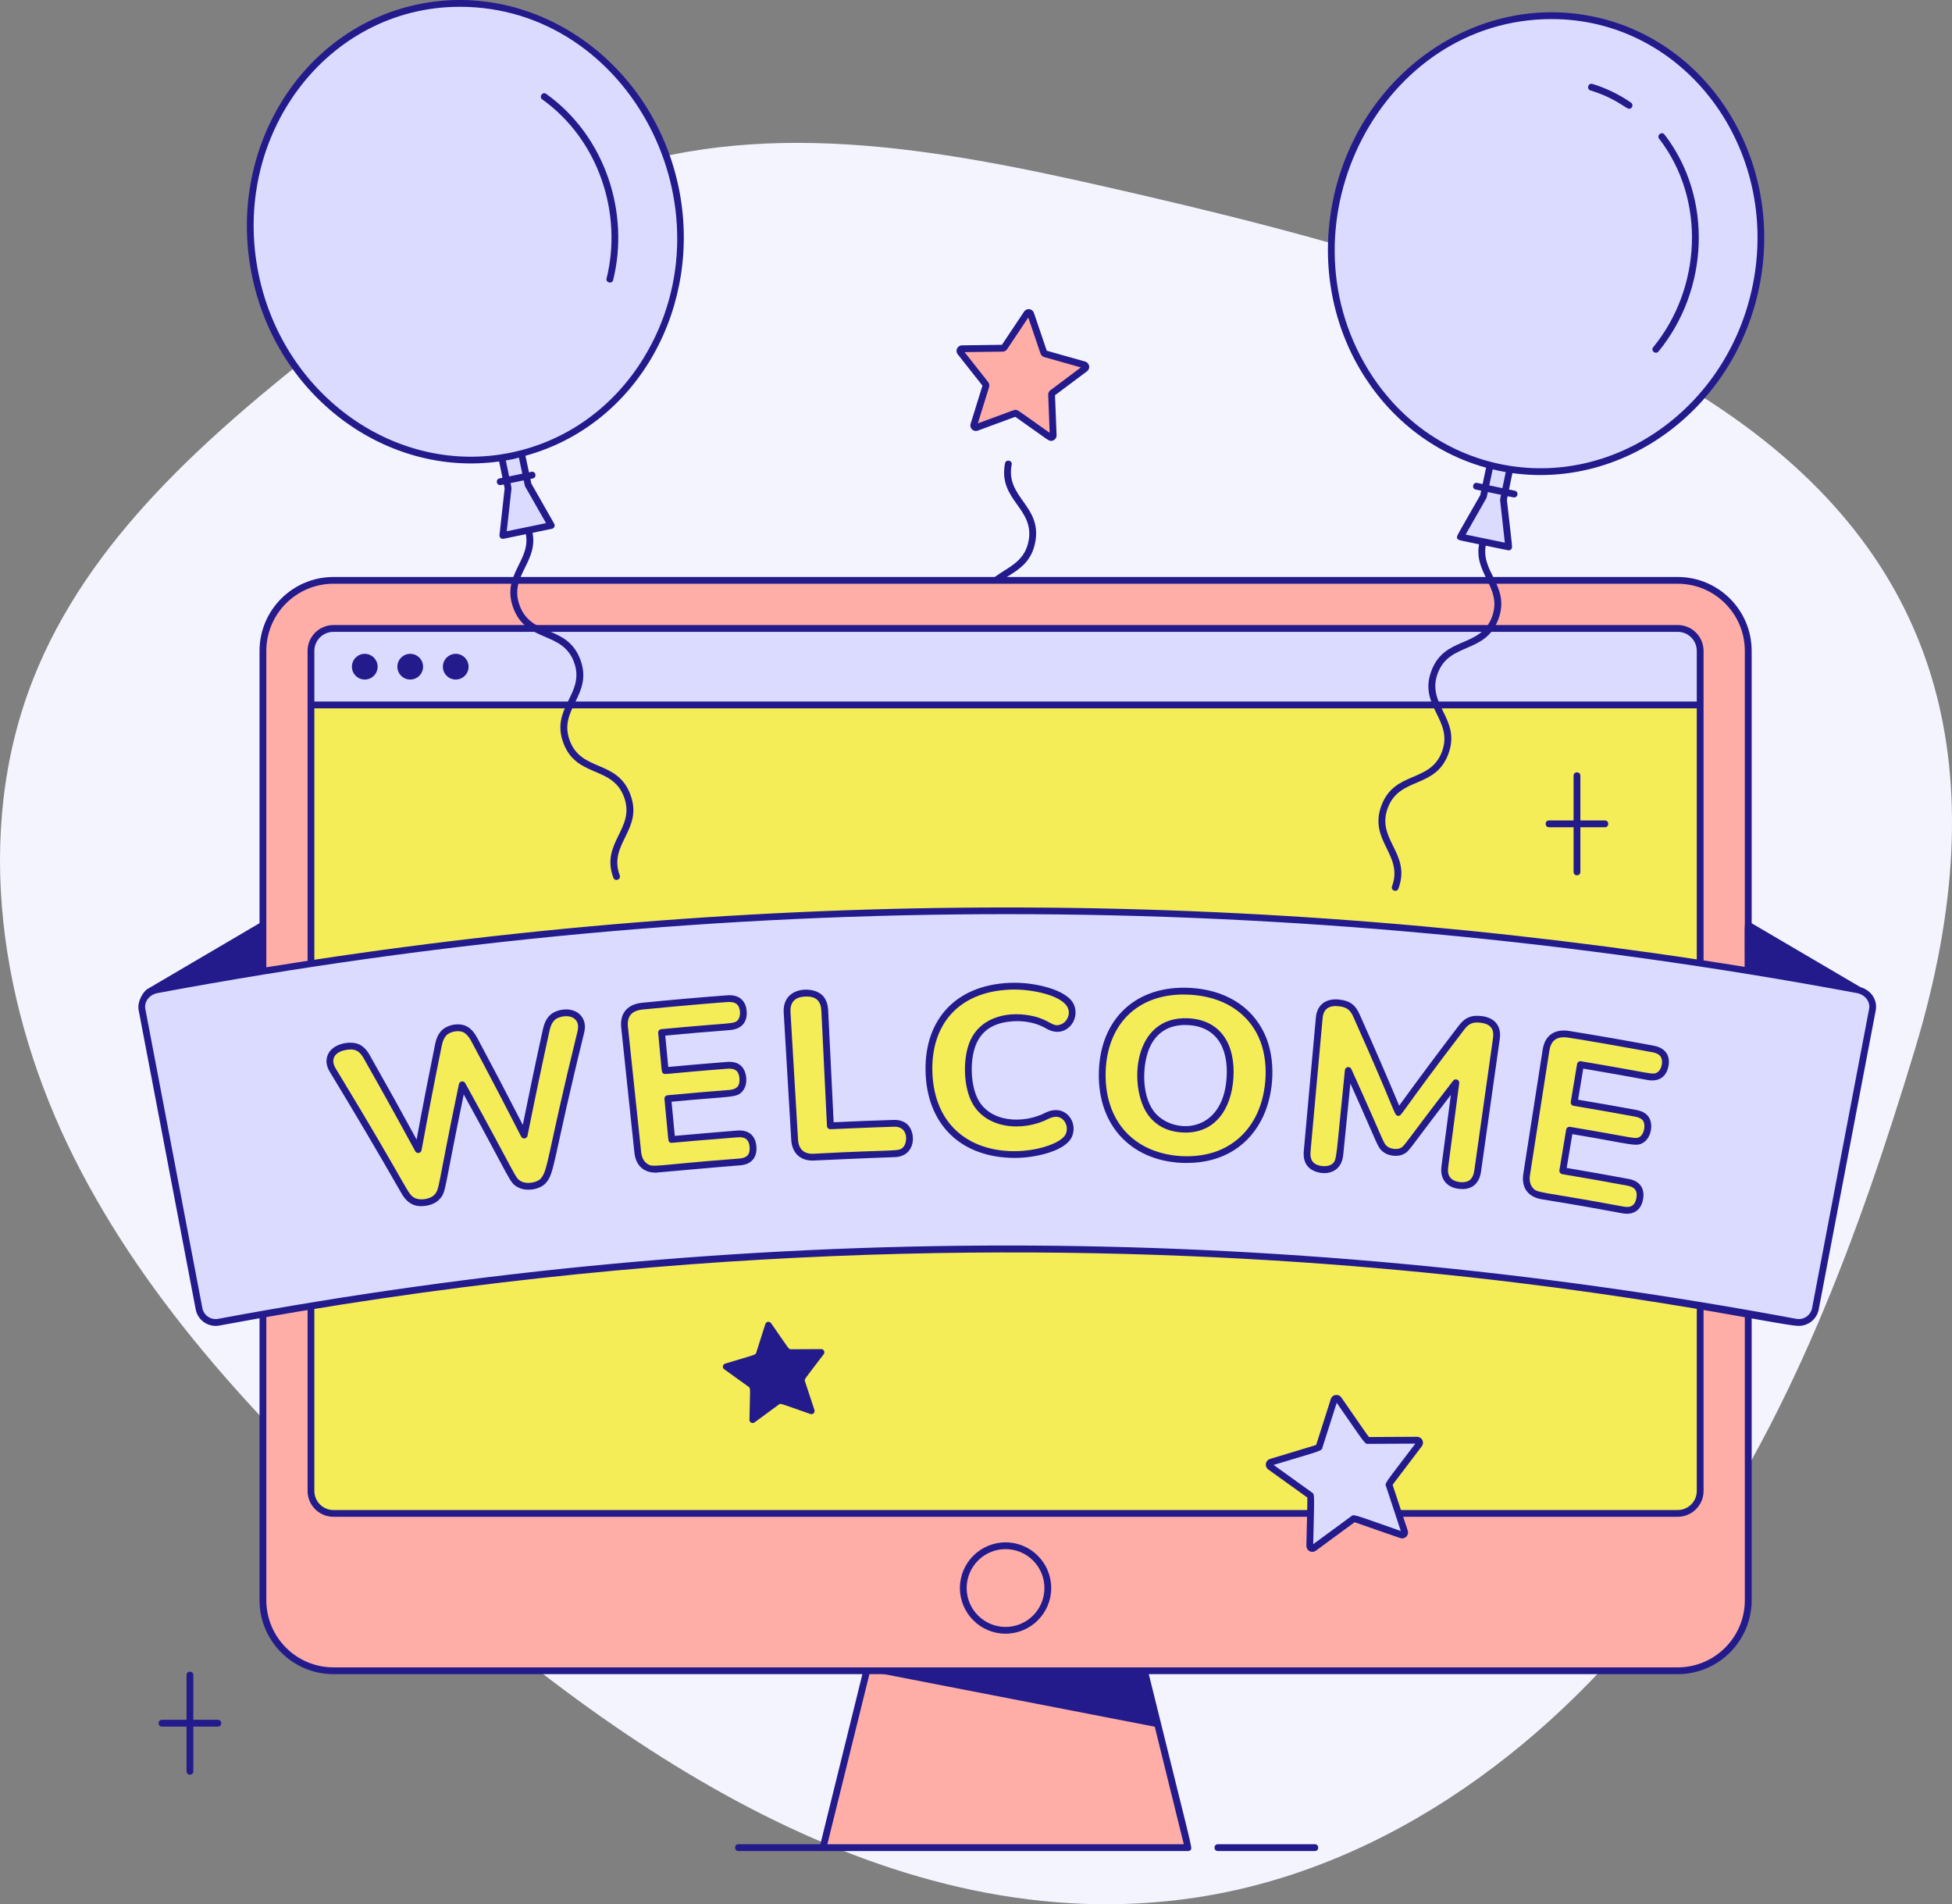
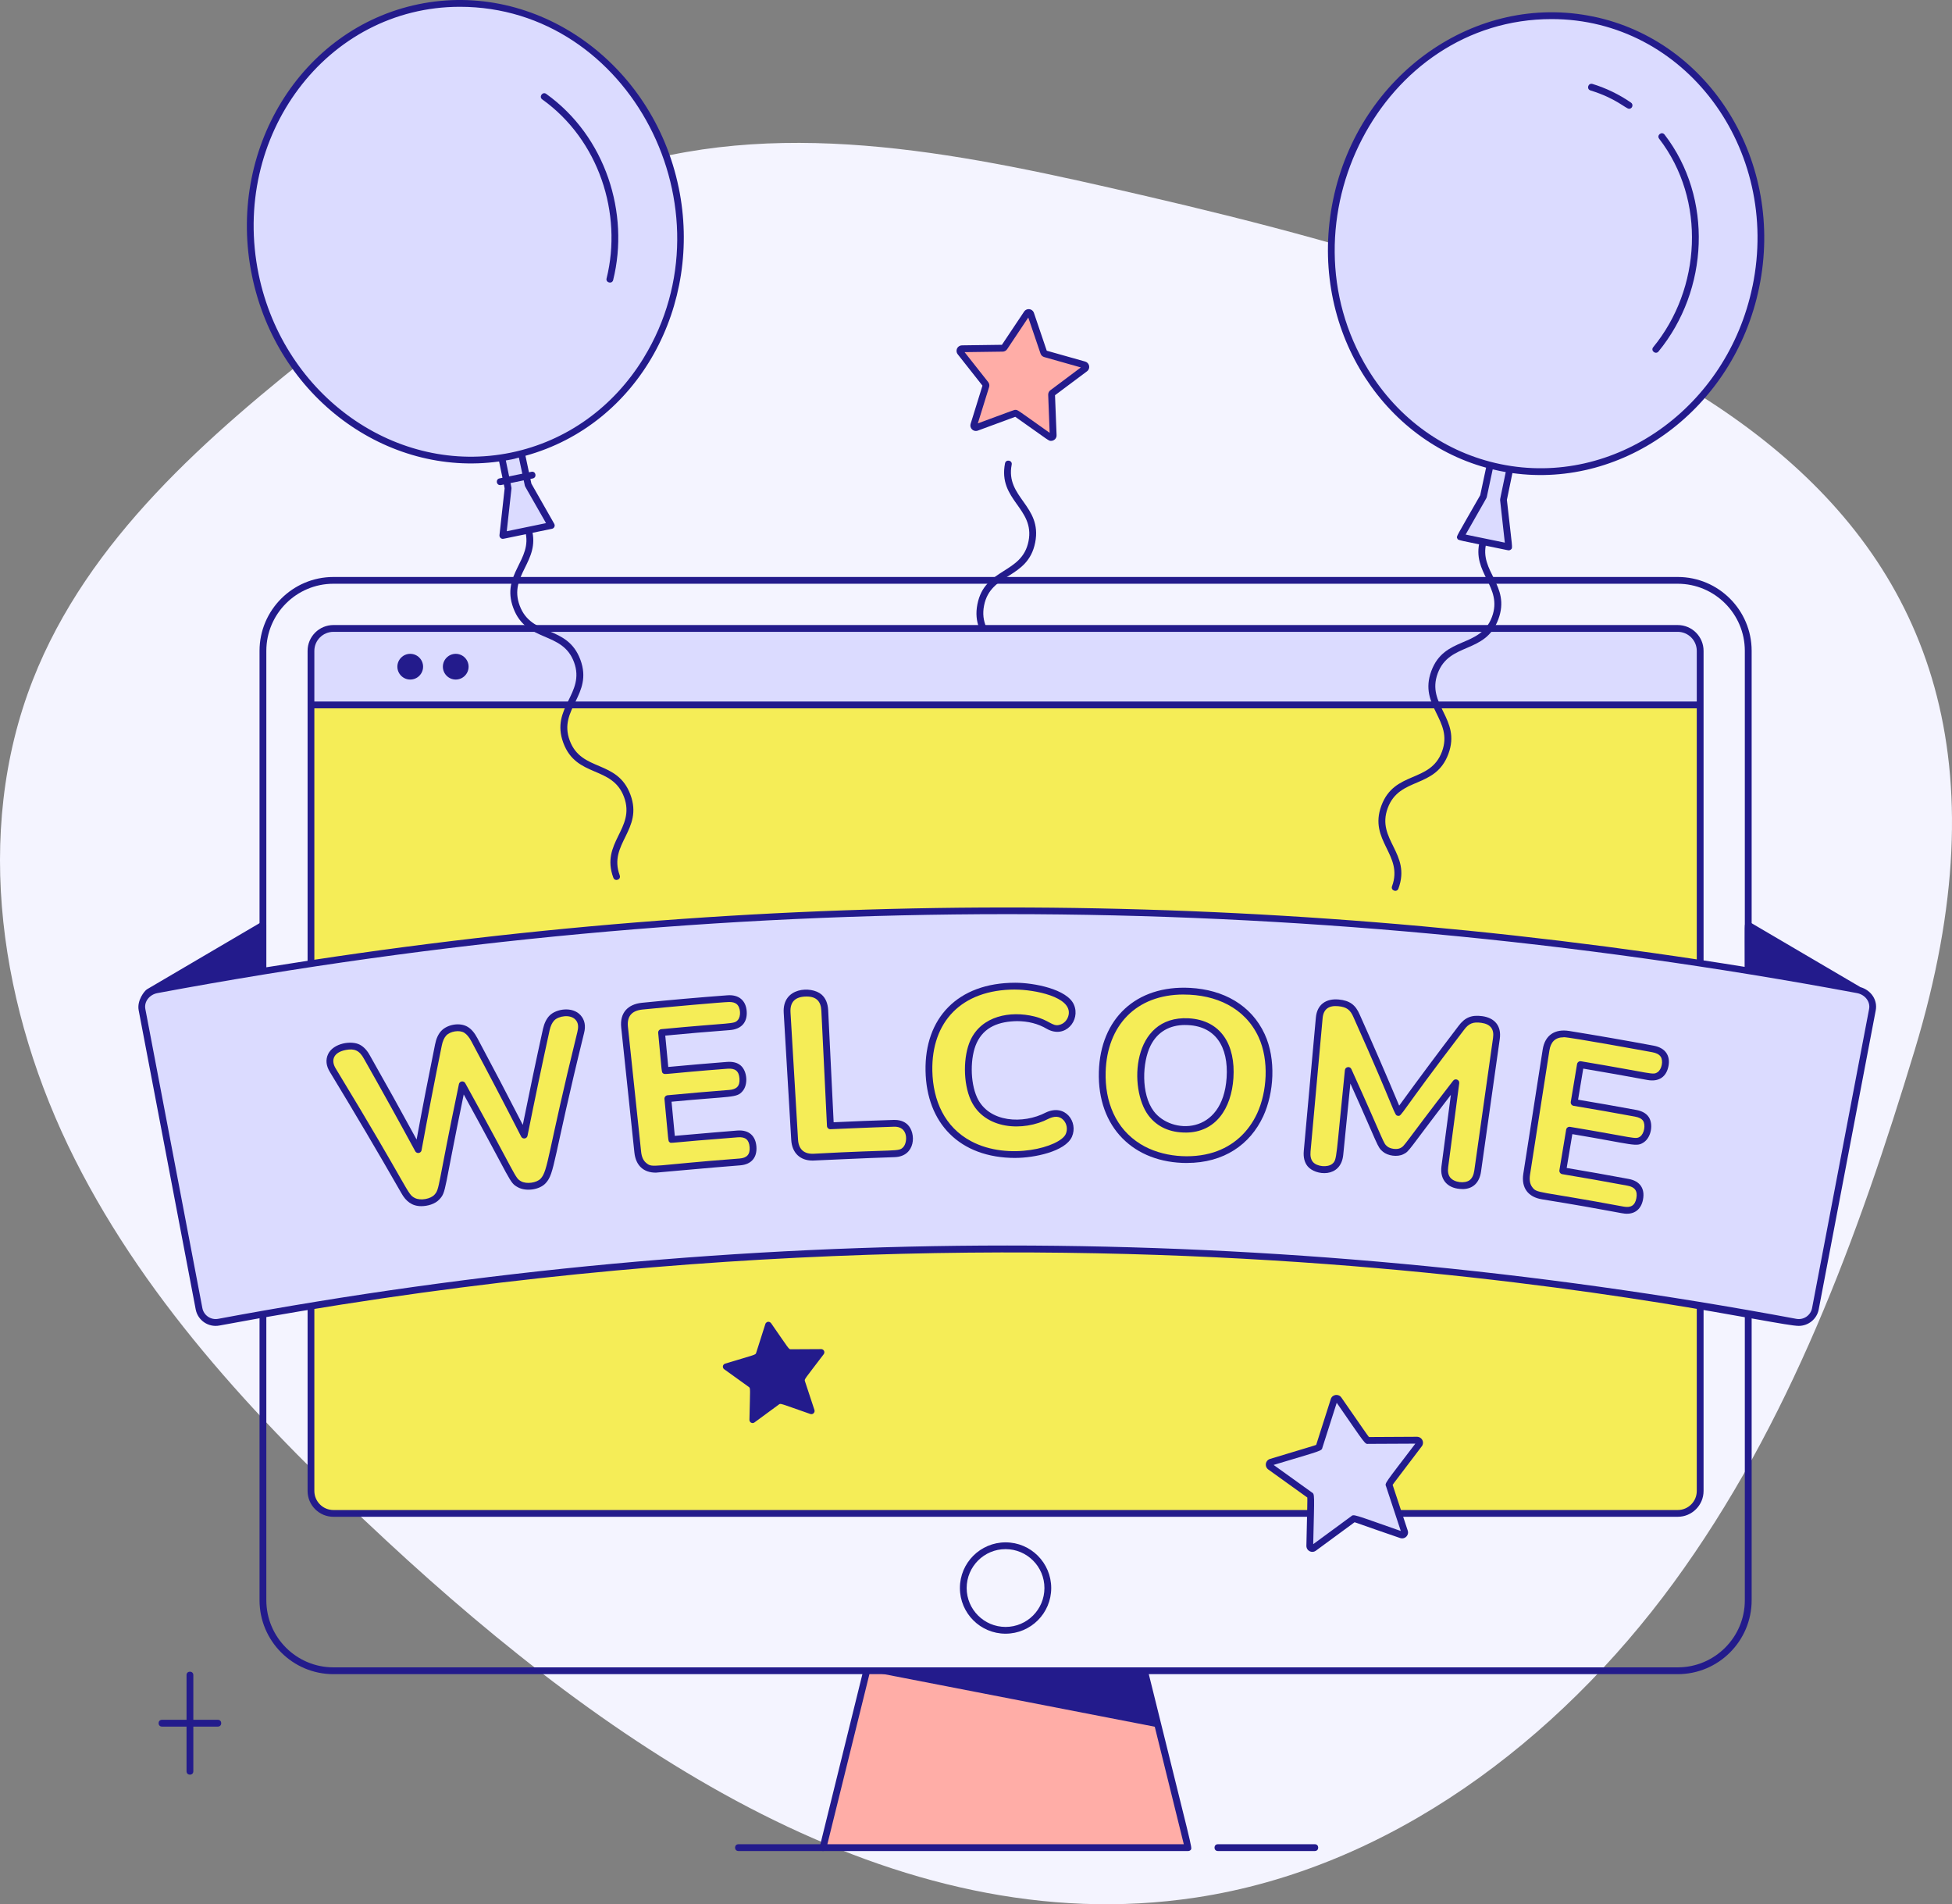
<svg xmlns="http://www.w3.org/2000/svg" id="Layer_1" viewBox="0 0 611.77 596.67">
  <rect x="0" y="0" width="611.77" height="596.67" fill="#808080" stroke="none" />
  <defs>
    <style>.cls-1{fill:#f4f4ff;}.cls-2{fill:#f5ed57;}.cls-3{fill:#ffada7;}.cls-4{fill:#dbdbff;}.cls-5{fill:#231b8c;}</style>
  </defs>
  <path class="cls-1" d="m357.8,61.12c-53.51-12.4-109.99-24.73-162.55-8.78-34.65,10.52-64.51,32.53-92.97,54.92-37.18,29.25-74.72,61.74-91.99,105.78-18.9,48.18-10.15,103.92,13.13,150.14,23.28,46.23,59.76,84.38,97.7,119.59,70.13,65.08,158.97,126.06,253.58,111.82,60.7-9.13,113.57-49.12,149.82-98.66,36.24-49.54,57.78-108.2,75.58-166.95,55.03-181.66-94.32-233.58-242.29-267.86Z" />
  <g id="welcome--interface-welcome">
    <g id="star">
      <path id="vector" class="cls-3" d="m323.03,98.39c4.42,13,4.06,12.34,4.54,12.47l12.24,3.46c.36.1.56.47.46.83-.04.14-.12.26-.24.35-11,8.22-10.48,7.68-10.46,8.18l.5,12.71c.01.37-.28.68-.65.69-.14,0-.29-.04-.4-.12-11.21-7.92-10.54-7.59-11.01-7.42l-11.94,4.4c-.35.13-.73-.05-.86-.39-.05-.14-.05-.29-.01-.43,4.05-13.05,3.97-12.37,3.66-12.77l-7.87-9.99c-.23-.29-.17-.71.12-.94.11-.09.25-.14.4-.14,13.66-.18,12.99-.05,13.27-.47l7.07-10.58c.21-.31.62-.39.93-.18.12.08.21.2.26.33h0s0,0,0,0Z" />
      <path id="vector_2" class="cls-5" d="m340.11,113.29l-12.05-3.4-4.02-11.85c-.31-.91-1.29-1.39-2.2-1.08-.36.12-.67.36-.88.68l-6.95,10.4-12.52.17c-.96.02-1.72.81-1.7,1.76,0,.38.14.74.37,1.04l7.75,9.83-3.71,11.96c-.28.91.23,1.88,1.14,2.16.36.11.75.1,1.11-.03l11.74-4.33c10.99,7.76,10.44,7.54,11.22,7.54.96,0,1.78-.79,1.73-1.8l-.49-12.5,10.02-7.49c.77-.57.93-1.65.35-2.42-.23-.31-.55-.53-.92-.63h0Zm-10.9,8.97c-.46.34-.72.88-.7,1.45l.46,11.91c-10.43-7.37-9.95-7.19-10.73-7.19-.43,0,.39-.26-11.78,4.23l3.53-11.38c.17-.54.06-1.14-.3-1.58l-7.38-9.36,11.92-.16c.57,0,1.1-.29,1.42-.77l6.62-9.91,3.84,11.29c.19.54.62.95,1.17,1.1l11.47,3.24-9.54,7.14h0s0,0,0,0Z" />
      <path id="vector_3" class="cls-5" d="m305.04,257.9c2.05-10.43-9.64-12.77-7.37-24.38,2.27-11.58,13.98-9.39,16.02-19.79,2.03-10.35-9.62-12.82-7.37-24.38,2.28-11.59,13.99-9.39,16.03-19.79,2.03-10.35-9.63-12.8-7.37-24.38.28-1.37,2.36-.98,2.09.41-2.03,10.35,9.62,12.82,7.37,24.38-2.28,11.59-13.99,9.39-16.03,19.79-2.03,10.35,9.63,12.8,7.37,24.38-2.27,11.58-13.98,9.39-16.02,19.79-2.03,10.35,9.62,12.83,7.37,24.38-.27,1.38-2.36.97-2.09-.41Z" />
    </g>
    <g id="computer">
-       <path id="vector_4" class="cls-3" d="m104.49,181.85h421.32c12.2,0,22.09,9.89,22.09,22.09v297.48c0,12.2-9.9,22.09-22.1,22.1H104.5c-12.2,0-22.09-9.89-22.1-22.1V203.94c0-12.2,9.89-22.09,22.09-22.09h0Z" />
      <path id="vector_5" class="cls-2" d="m104.5,196.91h421.31c3.89,0,7.04,3.15,7.04,7.04v263.22c0,3.89-3.15,7.04-7.04,7.04H104.49c-3.88,0-7.03-3.15-7.03-7.03V203.96c0-3.89,3.15-7.04,7.04-7.04h0Z" />
      <path id="vector_6" class="cls-4" d="m532.84,203.94v16.93H97.46v-16.93c0-3.88,3.16-7.03,7.04-7.03h421.31c3.88,0,7.03,3.15,7.04,7.03Z" />
      <path id="vector_7" class="cls-3" d="m372.37,578.94h-114.43l13.7-55.42h87.03l13.7,55.42h0Z" />
      <path id="vector_8" class="cls-5" d="m315.15,511.9c-7.9,0-14.3-6.41-14.31-14.31,0-7.9,6.41-14.3,14.31-14.31,7.9,0,14.3,6.41,14.31,14.31,0,7.9-6.41,14.3-14.31,14.31Zm0-26.5c-6.73,0-12.18,5.46-12.19,12.19,0,6.73,5.46,12.18,12.19,12.19,6.73,0,12.18-5.46,12.18-12.19,0-6.73-5.46-12.18-12.18-12.19Z" />
      <path id="vector_9" class="cls-5" d="m525.81,180.79H104.5c-12.77,0-23.16,10.39-23.16,23.15v297.48c0,12.77,10.39,23.16,23.16,23.16h165.78l-13.37,54.1c-.14.57.21,1.15.78,1.29.08.02.17.03.26.03h114.43c.33,0,.64-.15.84-.41.5-.64.39-.12-13.18-55.01h165.78c12.77,0,23.16-10.39,23.16-23.16V203.94c0-12.77-10.39-23.15-23.16-23.15h0,0Zm-154.8,397.08h-111.71l13.18-53.29h85.36l13.17,53.29h0Zm175.83-76.45c0,11.6-9.44,21.03-21.03,21.03H104.5c-11.61-.01-21.02-9.42-21.03-21.03V203.94c0-11.59,9.44-21.03,21.03-21.03h421.31c11.59,0,21.03,9.43,21.03,21.03v297.48Z" />
-       <path id="vector_10" class="cls-5" d="m412.08,580h-30.39c-1.41,0-1.41-2.13,0-2.13h30.39c1.41,0,1.41,2.13,0,2.13Z" />
+       <path id="vector_10" class="cls-5" d="m412.08,580h-30.39c-1.41,0-1.41-2.13,0-2.13h30.39c1.41,0,1.41,2.13,0,2.13" />
      <path id="vector_11" class="cls-5" d="m257.94,580h-26.51c-1.41,0-1.41-2.13,0-2.13h26.51c1.41,0,1.41,2.13,0,2.13Z" />
      <path id="vector_12" class="cls-5" d="m271.64,523.52l91.41,17.75-4.39-17.75h-87.03Z" />
-       <path id="vector_13" class="cls-5" d="m114.32,212.93c2.23,0,4.03-1.81,4.03-4.03s-1.81-4.03-4.03-4.03-4.03,1.81-4.03,4.03,1.81,4.03,4.03,4.03Z" />
      <path id="vector_14" class="cls-5" d="m128.57,212.93c2.23,0,4.03-1.81,4.03-4.03s-1.81-4.03-4.03-4.03-4.03,1.81-4.03,4.03,1.81,4.03,4.03,4.03Z" />
      <path id="vector_15" class="cls-5" d="m142.83,212.93c2.23,0,4.03-1.81,4.03-4.03s-1.81-4.03-4.03-4.03-4.03,1.81-4.03,4.03,1.81,4.03,4.03,4.03h0Z" />
      <path id="vector_16" class="cls-5" d="m525.81,195.85H104.5c-4.47,0-8.1,3.62-8.1,8.09v263.23c0,4.47,3.63,8.1,8.1,8.1h421.31c4.47,0,8.1-3.63,8.1-8.1V203.94c0-4.47-3.63-8.09-8.1-8.09Zm-421.31,2.13h421.31c3.29,0,5.97,2.68,5.97,5.97v15.87H98.52v-15.87c0-3.29,2.68-5.97,5.98-5.97Zm421.31,275.17H104.5c-3.3,0-5.97-2.68-5.98-5.97v-245.23h433.26v245.23c0,3.3-2.68,5.97-5.97,5.97Z" />
    </g>
    <g id="balloon_1">
      <path id="vector_17" class="cls-5" d="m192.23,275.04c-4.11-11.08,7.04-15.34,3.35-25.29-3.69-9.95-14.93-5.93-19.03-16.98s7.01-15.4,3.35-25.29c-3.67-9.9-14.93-5.93-19.03-16.98-3.97-10.69,6.19-14.97,3.73-24.09-.37-1.36,1.69-1.91,2.06-.55,2.73,10.13-7.34,14.34-3.79,23.89,3.7,9.97,14.91,5.88,19.03,16.98,4.08,11.01-7.01,15.4-3.35,25.29,3.7,9.97,14.91,5.88,19.03,16.98,4.11,11.08-7.04,15.34-3.35,25.29.49,1.32-1.5,2.06-2,.74h0s0,0,0,0Z" />
      <path id="vector_18" class="cls-4" d="m211.67,59.02C203.65,20.23,167.68-5.14,131.33,2.38c-36.35,7.51-59.33,45.05-51.31,83.84,7.79,37.69,41.96,62.7,77.24,57.2l1.97,9.56-1.64,14.82,15.17-3.13-7.24-12.72-2.09-9.81c34.56-8.94,56.01-45.43,48.23-83.12h0Z" />
      <path id="vector_19" class="cls-5" d="m212.71,58.81C204.59,19.5,167.98-6.28,131.12,1.33c-36.87,7.62-60.26,45.8-52.14,85.1,7.9,38.21,42.32,63.07,77.44,58.17l1.74,8.42-1.62,14.65c-.06.58.36,1.11.94,1.17.04,0,.08,0,.12,0,.3,0,.4-.08,15.39-3.15.58-.12.95-.68.83-1.26-.02-.11-.06-.21-.12-.31l-7.16-12.58-1.86-8.73c35.69-9.82,55.62-47.32,48.03-84.03h0Zm-48.22,93.36c.07.31-.13-.14,6.64,11.75l-12.31,2.54,1.48-13.36c.03-.3.14.4-1.77-8.82,3.37-.58,2.46-.51,4.09-.9l1.87,8.8h0Zm37.26-40.05c-9.54,15.58-24.31,26.13-41.6,29.7-35.73,7.37-71.19-17.66-79.08-55.82C72.11,42.66,102.41,2.13,144.13,2.13c53.19,0,86.12,63.42,57.61,109.99h0Z" />
      <path id="vector_20" class="cls-5" d="m190.11,87.23c5.03-20.3-2.41-43.37-20.16-56.08-1.15-.82.11-2.55,1.24-1.73,18.65,13.36,26.17,37.42,20.98,58.32-.34,1.37-2.4.85-2.07-.51h0s0,0,0,0Z" />
      <path id="vector_21" class="cls-5" d="m156.76,152c-1.28,0-1.46-1.85-.22-2.1l10.01-2.07c1.4-.28,1.8,1.8.43,2.09-9.27,1.92-9.92,2.09-10.23,2.09h0s0,0,0,0Z" />
    </g>
    <g id="balloon_2">
      <path id="vector_22" class="cls-5" d="m436.27,277.7c3.67-9.89-7.43-14.23-3.34-25.25,4.11-11.06,15.32-7.02,19-16.95,3.67-9.89-7.44-14.21-3.34-25.25,4.09-11.04,15.34-7.08,19-16.95,3.52-9.49-6.5-13.78-3.79-23.86.37-1.35,2.43-.81,2.06.55-2.46,9.13,7.69,13.36,3.73,24.05-4.08,10.99-15.34,7.08-19,16.95-3.67,9.89,7.44,14.21,3.34,25.25-4.11,11.06-15.32,7.02-19,16.95-3.7,9.95,7.46,14.16,3.34,25.25-.49,1.32-2.49.58-2-.74h0Z" />
      <path id="vector_23" class="cls-4" d="m499.06,6.22c-36.29-7.5-72.2,17.82-80.21,56.55-7.77,37.63,13.65,74.07,48.15,82.99l-2.08,9.78-7.23,12.7,15.15,3.13-1.64-14.8,1.97-9.54c35.22,5.49,69.34-19.48,77.12-57.11,8-38.73-14.93-76.21-51.23-83.7h0Z" />
      <path id="vector_24" class="cls-5" d="m499.27,5.18c-36.81-7.62-73.35,18.14-81.46,57.38-7.99,38.68,14.26,74.71,47.94,83.98l-1.84,8.63c-7.71,13.54-7.51,12.82-7.19,13.52.32.7-.43.34,15.9,3.73.33.07.68-.03.93-.26.62-.57.44,0-1.28-15.53l1.73-8.39c35.2,4.91,69.48-20.16,77.32-58.1,8.11-39.24-15.24-77.36-52.05-84.97h0s0,0,0,0Zm-29.13,151.51l1.48,13.34-12.28-2.53c6.79-11.93,6.55-11.42,6.62-11.73l1.86-8.7c1.46.35,2.71.61,4.09.85-1.79,8.64-1.79,8.47-1.76,8.78h0s0,0,0,0Zm79.1-66.98c-7.87,38.09-43.29,63.09-78.94,55.73-17.27-3.57-32.01-14.1-41.53-29.65-28.34-46.31,4.2-109.81,57.52-109.81,41.69,0,71.89,40.53,62.96,83.74Z" />
      <path id="vector_25" class="cls-5" d="m518.13,108.79c15.01-18.31,16.66-46.08,1.86-65.32-.86-1.11.82-2.41,1.69-1.3,15.28,19.85,13.89,48.73-1.9,67.97-.87,1.07-2.55-.25-1.65-1.35Z" />
      <path id="vector_26" class="cls-5" d="m510.56,34.09c-.99,0-4.12-3.31-12.09-5.75-1.33-.41-.76-2.42.62-2.04,4.3,1.32,8.37,3.29,12.07,5.85.86.59.44,1.94-.6,1.94Z" />
-       <path id="vector_27" class="cls-5" d="m474.55,155.87c-.3,0-.48-.07-12.04-2.47-1.36-.28-.97-2.36.43-2.09l11.82,2.45c1.24.26,1.06,2.1-.22,2.1h0Z" />
    </g>
    <g id="ribbon">
      <path id="vector_28" class="cls-4" d="m562.77,414.29c-163.32-30.5-330.87-30.5-494.19,0-2.86.55-5.62-1.32-6.19-4.17l-17.88-93.76c-.54-2.85,1.53-5.64,4.63-6.21,176.17-32.89,356.9-32.89,533.07,0,3.1.58,5.17,3.37,4.63,6.21l-17.88,93.76c-.56,2.86-3.33,4.72-6.19,4.17h0Z" />
      <path id="vector_29" class="cls-5" d="m583.03,309.28l-34.59-20.31c-.33-.19-.74-.2-1.07,0-.76.44-.54.08-.54,13.99-153.92-24.85-309.47-24.83-463.38.13v-13.2c0-.59-.48-1.06-1.07-1.06-.19,0-.37.05-.53.14l-35.76,21c-.82.48-3.22,3.53-2.63,6.59l17.88,93.76c.68,3.43,3.99,5.67,7.43,5.02,276.43-51.6,482.4.11,494.97.11,2.99,0,5.67-2.11,6.25-5.13l17.88-93.75c.6-3.11-1.34-6.29-4.85-7.28h0s0,0,0,0Zm-15.12,100.63c-.46,2.28-2.66,3.76-4.95,3.33-164.08-30.63-330.48-30.63-494.58,0-2.28.43-4.49-1.05-4.95-3.33l-17.88-93.76c-.44-2.29,1.29-4.5,3.78-4.97,176.73-32.99,355.95-32.99,532.68,0,2.5.47,4.22,2.69,3.78,4.97l-17.88,93.75h0Z" />
      <path id="vector_30" class="cls-2" d="m176.59,317.43c-2.91.36-4.6,1.76-5.38,5.22-2.41,10.99-4.72,22-6.92,33.03-5.1-10-10.3-19.95-15.6-29.85-1.47-2.79-3.2-4.16-6.23-3.7-2.74.42-4.4,1.9-5.07,5.36-2.21,10.88-4.32,21.79-6.33,32.72-5.26-9.69-10.61-19.34-16.05-28.93-1.66-3.06-3.67-3.93-6.78-3.35-4.72.88-5.93,4.24-3.91,7.47,23.53,38.71,22.27,39.4,25.18,40.91,2.22,1.16,5.95.42,7.46-1.27,1.9-2.13.95-1.81,7.91-35.14,16.55,29.93,15.52,29.82,17.92,31.17,2.11,1.18,5.81.67,7.41-1.02,2.62-2.76,1.87-6.2,11.81-46.6,1-3.91-1.49-6.5-5.43-6.02h0s0,0,0,0Z" />
      <path id="vector_31" class="cls-2" d="m231.2,355.3c-6.9.52-13.78,1.11-20.67,1.77l-1.22-12.82c20.75-1.98,21.11-1.29,22.62-3.05,1.42-1.66,1.11-5.16-.48-6.53-.81-.69-1.99-.98-3.54-.86-6.48.5-12.96,1.06-19.43,1.68l-1.14-11.95c7.1-.68,14.2-1.28,21.31-1.82,3.07-.23,4.52-1.9,4.31-4.77-.19-2.74-1.84-4.25-4.98-4.01-8.9.68-17.79,1.46-26.68,2.34-3.92.39-5.97,2.65-5.56,6.57l4.13,39.16c.41,3.92,2.8,5.7,6.53,5.33,27.53-2.75,27.05-1.72,28.7-3.61,1.45-1.67,1.13-5.16-.47-6.53-.82-.69-1.96-.99-3.43-.88h0Z" />
      <path id="vector_32" class="cls-2" d="m280.02,351.98c-6.59.2-13.18.46-19.77.78l-1.76-36.13c-.19-3.86-2.45-5.64-6.25-5.44-3.67.2-5.79,2.2-5.56,6.07l2.37,39.89c.11,1.79.69,3.17,1.75,4.12,2.36,2.14,2.19,1.06,29.51.23,3.11-.09,4.78-1.82,4.7-4.94-.08-2.95-1.78-4.69-4.99-4.59h0s0,0,0,0Z" />
      <path id="vector_33" class="cls-2" d="m333.06,312.59c-8.73-5.24-26.03-5.33-34.98,3.62-5.1,5.1-7.08,12.03-6.94,19.33.19,9.85,4.14,18.43,12.74,23,12.29,6.53,29.01,2,31.11-2.79,1.65-3.77-1.7-8.71-6.75-6.2-7.99,3.98-19.08,3.28-22.99-5.25-2.36-5.15-2.29-13.26-.12-17.94,4.1-8.84,16.55-9.04,23.52-4.9,5.91,3.29,10.77-5.09,4.41-8.88h0Z" />
      <path id="vector_34" class="cls-2" d="m386.76,314.68c-7.12-4.47-17.35-5.18-24.85-2.79-6.72,2.14-11.62,6.74-14.29,13.15-2.94,7.04-3.13,17.23.59,24.78,4.16,8.48,12.33,12.96,21.87,13.48,16.05.86,26.33-9.34,27.53-24.74.76-9.73-2.52-18.65-10.85-23.88h0Zm-1.27,23.07c-1.28,19.12-18.76,19.07-24.75,11.05-4.33-5.79-3.82-16.17-1.12-21.61,2.51-5.06,7.1-7.38,12.79-7.07,9.69.52,13.74,7.88,13.08,17.63h0Z" />
      <path id="vector_35" class="cls-2" d="m464.39,319.44c-2.99-.41-4.71.3-6.48,2.73-6.66,8.72-13.21,17.52-19.64,26.41-4.23-10.12-8.58-20.19-13.07-30.2-1.18-2.8-2.7-3.86-5.68-4.14-3.41-.33-5.74,1.17-6.05,4.7l-3.79,41.82c-.15,1.69.17,3.02.96,4,1.64,2,5.77,2.33,7.62.73.94-.81,1.5-2.06,1.67-3.75l2.64-26.28c9.7,21.41,9.64,23.01,11.55,24.62,1.2,1.02,3.73,1.4,5.24.64,1.79-.9.78-.52,16.93-21.42l-3.46,26.26c-.22,1.68.06,3.03.84,4.04,1.65,2.13,5.68,2.51,7.6,1.04,1-.77,1.62-1.99,1.85-3.67l5.88-41.58c.49-3.49-1.27-5.47-4.6-5.93h0,0Z" />
      <path id="vector_36" class="cls-2" d="m518.06,328.69c-8.8-1.64-17.62-3.18-26.45-4.6-3.89-.63-6.46,1.02-7.07,4.92l-6.07,38.9c-.3,1.92-.02,3.46.84,4.63,1.92,2.62,2.17,1.53,29.36,6.6,2.97.55,4.71-.78,5.22-3.46.56-2.94-.78-4.67-3.61-5.2-6.82-1.27-13.65-2.48-20.49-3.62l2.12-12.71c20.64,3.44,20.79,4.19,22.71,2.88,1.81-1.24,2.4-4.7,1.21-6.44-.6-.88-1.67-1.46-3.21-1.75-6.41-1.19-12.84-2.31-19.26-3.39l1.97-11.84c7.05,1.17,14.09,2.42,21.13,3.73,3.07.57,4.88-.7,5.41-3.5.51-2.69-.69-4.58-3.8-5.16h0Z" />
      <path id="vector_37" class="cls-5" d="m181.95,318.1c-2.58-2.83-7.65-1.99-9.72.12-.96.98-1.65,2.39-2.06,4.19-2.2,10-4.3,20.02-6.32,30.06-4.66-9.09-9.4-18.14-14.22-27.15-.89-1.69-1.88-2.85-3.03-3.55-2.5-1.53-6.46-.75-8.32,1.26-.93,1-1.58,2.43-1.93,4.24-2.02,9.91-3.95,19.84-5.78,29.79-4.79-8.81-9.67-17.57-14.61-26.29-.87-1.62-1.94-2.76-3.16-3.41-2.68-1.43-8.32-.5-9.96,2.91-.85,1.79-.65,3.7.59,5.69,7.62,12.53,15.07,25.16,22.36,37.89,1.41,2.55,3.33,4.09,6.23,4.09,1.9,0,4.35-.62,5.75-2.19,2.13-2.38,1.22-2.16,7.57-32.82,15.3,27.77,14.22,27.54,16.94,29.07,2.52,1.41,6.75.85,8.7-1.22,2.94-3.1,2.21-6.99,12.07-47.07.59-2.28.21-4.16-1.1-5.61h0Zm-.96,5.09c-9.47,38.48-9.15,43.59-11.55,46.13-1.27,1.33-4.43,1.77-6.12.83-2.03-1.14-.97-.84-17.51-30.75-.28-.51-.93-.7-1.45-.42-.27.15-.46.41-.53.71-6.83,32.7-5.99,32.78-7.66,34.65-1.17,1.32-4.37,1.97-6.17,1.03-2.52-1.31-1.18-1.72-24.76-40.53-1.65-2.64-.72-5.14,3.2-5.86,2.63-.48,4.2.12,5.66,2.83,5.44,9.59,10.78,19.22,16.04,28.91.28.52.93.7,1.45.42.28-.15.48-.42.53-.74,2-10.92,4.11-21.83,6.32-32.71.28-1.42.75-2.5,1.4-3.21,1.25-1.35,4.12-1.83,5.65-.89.8.49,1.56,1.4,2.26,2.73,5.29,9.89,10.49,19.84,15.59,29.83.45.89,1.8.71,1.99-.28,2.2-11.02,4.5-22.03,6.91-33.01.31-1.41.82-2.47,1.5-3.16,1.3-1.32,4.96-2.01,6.63-.18.82.89,1.01,2.08.61,3.65h0s0,0,0,0Z" />
      <path id="vector_38" class="cls-5" d="m205.47,367.43c-3.7,0-6.22-2.16-6.65-6.33l-4.13-39.15c-.48-4.57,2.06-7.29,6.51-7.74,8.89-.89,17.79-1.67,26.7-2.34,3.68-.31,5.88,1.65,6.12,4.99.25,3.44-1.62,5.63-5.29,5.91-6.81.52-13.61,1.09-20.23,1.72l.94,9.83c6.13-.57,12.26-1.1,18.39-1.58,1.86-.14,3.28.23,4.31,1.12,2.04,1.75,2.4,5.93.6,8.03-1.88,2.2-3.09,1.5-22.27,3.32l1.02,10.7c6.48-.61,19.63-1.67,19.63-1.67,3.67-.27,5.71,1.72,5.95,5.09.23,3.33-1.55,5.55-5.12,5.82-8.49.64-26.14,2.29-26.47,2.29h0s0,0,0,0Zm23.15-53.47c-1.68,0-19.12,1.55-27.21,2.36-3.46.34-4.94,2.17-4.61,5.4l4.13,39.15c.17,1.65.7,2.8,1.61,3.54,2.09,1.68,1.53.7,29.24-1.4,2.22-.17,3.33-1.21,3.16-3.54-.17-2.37-1.34-3.29-3.66-3.11-22.36,1.7-20.89,1.99-21.43,1.53-.49-.4-.27.34-1.6-13.54-.05-.58.37-1.1.96-1.16,6.43-.61,12.86-1.17,19.3-1.66,2.31-.18,3.42-1.16,3.25-3.56-.17-2.42-1.37-3.27-3.76-3.1-20.18,1.56-19.58,1.96-20.2,1.44-.49-.4-.3.21-1.52-12.67-.05-.58.37-1.1.96-1.16,22.51-2.15,22.75-1.48,24-2.86,1.04-1.15.91-3.95-.36-5-.52-.43-1.28-.65-2.25-.65h0s0,0,0,0Z" />
      <path id="vector_39" class="cls-5" d="m254.6,363.65c-3.84,0-6.37-2.41-6.62-6.43l-2.36-39.89c-.48-8.04,8.65-8.46,11.83-5.72,1.3,1.11,2,2.78,2.11,4.97l1.71,35.07c6.27-.3,12.56-.55,18.72-.73,1.89-.06,3.34.42,4.41,1.42,2.83,2.66,2.6,10.06-4.06,10.24-8.4.26-25.55,1.08-25.73,1.08h0Zm-1.79-51.4c-3.43,0-5.26,1.54-5.06,4.96l2.36,39.89c.17,2.95,1.84,4.57,4.92,4.41,26.34-1.43,26.57-.51,28.05-2.07,1.43-1.49,1.65-6.67-3.04-6.39,0-.31-.07-2.23,0,0-6.5.19-19.8.78-19.8.78-.57,0-1.04-.45-1.06-1.01l-1.76-36.13c-.14-2.95-1.59-4.44-4.62-4.44h0s0,0,0,0Z" />
      <path id="vector_40" class="cls-5" d="m318.27,362.83c-17.64,0-27.89-10.99-28.2-27.27-.32-16.48,10-27.63,28.11-27.63,5.8,0,16.28,1.98,18.39,6.87,2.15,4.9-2.72,10.81-8.45,7.6-2.85-1.69-5.95-2.42-9.33-2.44-5.62.09-10.34,1.75-12.7,6.85-2.05,4.43-2.09,12.22.12,17.05,3.68,8.03,14.6,8.38,21.53,4.75,6.12-2.91,10.24,2.96,8.22,7.56-2.06,4.7-12,6.65-17.69,6.65h0Zm-.09-52.77c-17.02,0-26.27,10.27-25.98,25.46.19,9.32,3.84,17.66,12.18,22.08,11.75,6.25,27.84,1.81,29.64-2.28.67-1.53.3-3.23-.7-4.33-1.27-1.39-2.93-1.27-4.63-.47-7.95,4.15-20.17,3.48-24.42-5.77-2.47-5.39-2.43-13.85-.12-18.83,3.53-7.62,12.49-9.28,20.02-7.43,4.59,1.14,5.59,3.11,7.66,2.69,1.64-.32,2.77-1.63,3.08-3.17,1.13-5.72-10.89-7.94-16.73-7.94h0Z" />
      <path id="vector_41" class="cls-5" d="m372,364.41c-16.57,0-28.13-11.05-27.61-28.62.49-16.58,11.62-27.15,28.59-26.25,10.46.56,19.16,5.37,23.38,14.49,3.66,7.91,2.89,18.49-.44,25.71-4.11,8.89-12.35,14.66-23.92,14.66h0Zm-1.02-52.79c-14.99,0-24.03,9.78-24.46,24.24-.27,9.37,3.11,17.8,10.94,22.63,6.76,4.18,16.13,4.73,22.87,2.59,6.28-1.99,10.96-6.37,13.67-12.22,3.07-6.65,3.84-16.56.44-23.92-4.26-9.19-13.37-13.31-23.45-13.31h0Zm.57,43.25c-4.69,0-8.82-1.62-11.66-5.42-6.18-8.27-5.29-31.28,12.58-30.38,10.32.56,14.78,8.46,14.09,18.77-.64,9.5-5.53,17.04-15.01,17.04h0Zm-.13-33.7c-4.76,0-8.65,2.07-10.85,6.51-2.55,5.14-3.03,15.09,1.02,20.5,5.46,7.29,21.63,7.65,22.84-10.48.64-9.67-3.48-16.52-13.01-16.52h0Z" />
      <path id="vector_42" class="cls-5" d="m458.33,372.57c-4.29,0-7.17-2.59-6.56-7.16l2.94-22.34c-13.75,17.87-12.89,17.59-14.88,18.59-1.9.96-4.9.5-6.41-.78-1.84-1.55-1.23-1.48-10.2-21.37l-2.24,22.34c-.75,7.44-8.81,6.5-11.17,3.58-.97-1.19-1.37-2.8-1.2-4.76l3.79-41.82c.37-4.16,3.27-6.05,7.21-5.66,3.39.33,5.23,1.65,6.56,4.79,4.23,9.44,8.34,18.92,12.34,28.46,6.08-8.37,12.27-16.67,18.55-24.9,2.03-2.78,4.18-3.58,7.47-3.14,3.81.52,6.1,2.97,5.51,7.14l-5.88,41.58c-.48,3.38-2.47,5.47-5.83,5.47h0Zm-1-33.14l-3.46,26.26c-.19,1.4.02,2.47.62,3.25,1.26,1.63,4.62,1.98,6.11.84.76-.59,1.25-1.59,1.45-2.98l5.88-41.58c.39-2.75-.79-4.33-3.69-4.73-2.59-.36-3.94.19-5.48,2.3-20.52,26.82-19.38,27.02-20.63,26.83-1.29-.15-.21-.26-13.91-30.82-1.03-2.43-2.19-3.27-4.81-3.52-2.88-.28-4.63.85-4.89,3.73l-3.79,41.82c-.13,1.42.11,2.47.73,3.23,1.23,1.51,4.66,1.83,6.11.59,1.51-1.3,1.07-1.53,3.93-29.33.11-1.08,1.59-1.32,2.03-.33,10.78,23.79,9.87,23.07,11.27,24.24.89.76,2.97,1.06,4.07.51,1.5-.76.57-.41,16.56-21.12.66-.85,2.04-.29,1.9.79h0s0,0,0,0Z" />
      <path id="vector_43" class="cls-5" d="m509.93,380.32c-1.83,0-4.43-.93-26.68-4.53-4.26-.68-6.54-3.54-5.83-8.04l6.07-38.9c.71-4.54,3.87-6.52,8.29-5.81,8.8,1.42,17.7,2.97,26.49,4.61,3.75.7,5.26,3.19,4.64,6.4-.65,3.4-3.04,5.02-6.65,4.34-6.67-1.24-13.36-2.42-20.06-3.55l-1.62,9.74c6.09,1.02,12.17,2.09,18.23,3.21,1.81.33,3.12,1.07,3.89,2.19,1.52,2.21.83,6.33-1.48,7.92-2.38,1.63-3.08.71-22.44-2.53l-1.77,10.6c6.43,1.08,12.97,2.23,19.46,3.45,3.49.64,5.12,3,4.46,6.44-.55,2.93-2.44,4.45-5,4.45h0s0,0,0,0Zm-19.85-55.3c-2.69,0-4.08,1.5-4.49,4.15l-6.07,38.9c-.25,1.62-.04,2.9.64,3.83,1.59,2.16,1.42,1.09,28.7,6.18,2.22.41,3.55-.33,3.98-2.61.44-2.3-.45-3.53-2.76-3.95-6.81-1.27-13.63-2.47-20.47-3.61-.58-.1-.97-.65-.88-1.23l2.11-12.71c.1-.58.61-.97,1.23-.88,20.45,3.41,20.48,4.03,21.94,3.05,1.31-.9,1.79-3.71.93-4.96-.43-.64-1.28-1.07-2.52-1.3-6.41-1.19-12.82-2.31-19.25-3.38-.58-.1-.97-.65-.88-1.23l1.97-11.85c.1-.58.65-.97,1.23-.88,22.7,3.79,22.46,4.42,24,3.42,1.3-.83,1.9-3.58.94-4.92-.47-.66-1.33-1.1-2.56-1.33-2.39-.44-25.79-4.72-27.79-4.72h0Z" />
    </g>
    <g id="elements">
      <path id="vector_44" class="cls-5" d="m68.28,538.88h-7.69v-14.02c0-1.41-2.13-1.41-2.13,0v14.02h-7.7c-1.41,0-1.41,2.13,0,2.13h7.7v14.01c0,1.41,2.13,1.41,2.13,0v-14.01h7.69c1.41,0,1.41-2.13,0-2.13Z" />
-       <path id="vector_45" class="cls-5" d="m502.99,257.08h-7.69v-14.02c0-1.41-2.13-1.41-2.13,0v14.02h-7.7c-1.41,0-1.41,2.13,0,2.13h7.7v14.01c0,1.41,2.13,1.41,2.13,0v-14.01h7.69c1.41,0,1.41-2.13,0-2.13Z" />
      <path id="vector_46" class="cls-4" d="m419.51,438.49c9.42,13.55,8.76,12.86,9.36,12.85l15.24-.08c.44,0,.8.36.8.8,0,.17-.06.34-.16.48-9.97,13.15-9.52,12.31-9.33,12.87l4.78,14.47c.14.42-.09.87-.51,1.01-.17.06-.35.05-.51,0-15.59-5.42-14.64-5.25-15.13-4.9l-12.28,9.02c-.36.26-.86.18-1.12-.17-.1-.14-.16-.31-.15-.49.34-16.5.47-15.55-.02-15.9l-12.37-8.9c-.36-.26-.44-.76-.18-1.12.1-.14.25-.25.42-.3,15.8-4.78,14.93-4.36,15.12-4.93l4.64-14.52c.14-.42.59-.65,1.01-.52.17.05.31.16.41.3h0Z" />
      <path id="vector_47" class="cls-5" d="m445.6,453.19c.62-.82.46-1.99-.37-2.61-.32-.24-.72-.38-1.12-.38l-15.07.08c-.48-.58-1.31-1.79-8.66-12.4-.85-1.23-2.83-1.01-3.3.5l-4.58,14.36c-.74.29-2.22.69-14.47,4.4-.98.3-1.54,1.34-1.24,2.33.12.39.36.73.69.97l12.24,8.79c.05.87-.03,3.32-.29,15.13-.02,1.03.8,1.88,1.83,1.9.41,0,.8-.12,1.13-.36l12.14-8.92c.73.19,1.77.66,14.29,4.95.97.34,2.03-.17,2.37-1.15.14-.39.14-.81,0-1.2l-4.73-14.31c.42-.66,1.34-1.77,9.12-12.07h0Zm-11.19,12.57l4.61,13.96c-15.14-5.3-14.7-5.33-15.6-4.57l-11.85,8.7c.36-16.04.52-15.62-.47-16.25l-11.94-8.58c15.37-4.62,15.02-4.33,15.31-5.47l4.47-14c9.17,13.22,8.77,12.97,9.94,12.87l14.7-.07c-9.71,12.76-9.61,12.33-9.17,13.43h0Z" />
      <path id="vector_48" class="cls-5" d="m241.64,414.57c5.76,8.28,5.51,8.21,6.24,8.21l9.48-.05c.55,0,1,.44,1,.99,0,.22-.07.43-.2.61-6.1,8.04-6.11,7.77-5.88,8.47l2.97,9c.17.52-.11,1.08-.63,1.26-.21.07-.44.07-.65,0-9.53-3.32-9.28-3.41-9.87-2.97l-7.64,5.61c-.44.33-1.07.23-1.39-.21-.13-.18-.2-.39-.19-.61.21-10.09.37-9.88-.22-10.31l-7.69-5.53c-.45-.32-.55-.95-.23-1.39.13-.18.31-.31.52-.37,9.66-2.92,9.51-2.7,9.73-3.39l2.88-9.03c.17-.52.72-.81,1.25-.65.21.07.39.2.52.38h0s0,0,0,0Z" />
    </g>
  </g>
</svg>